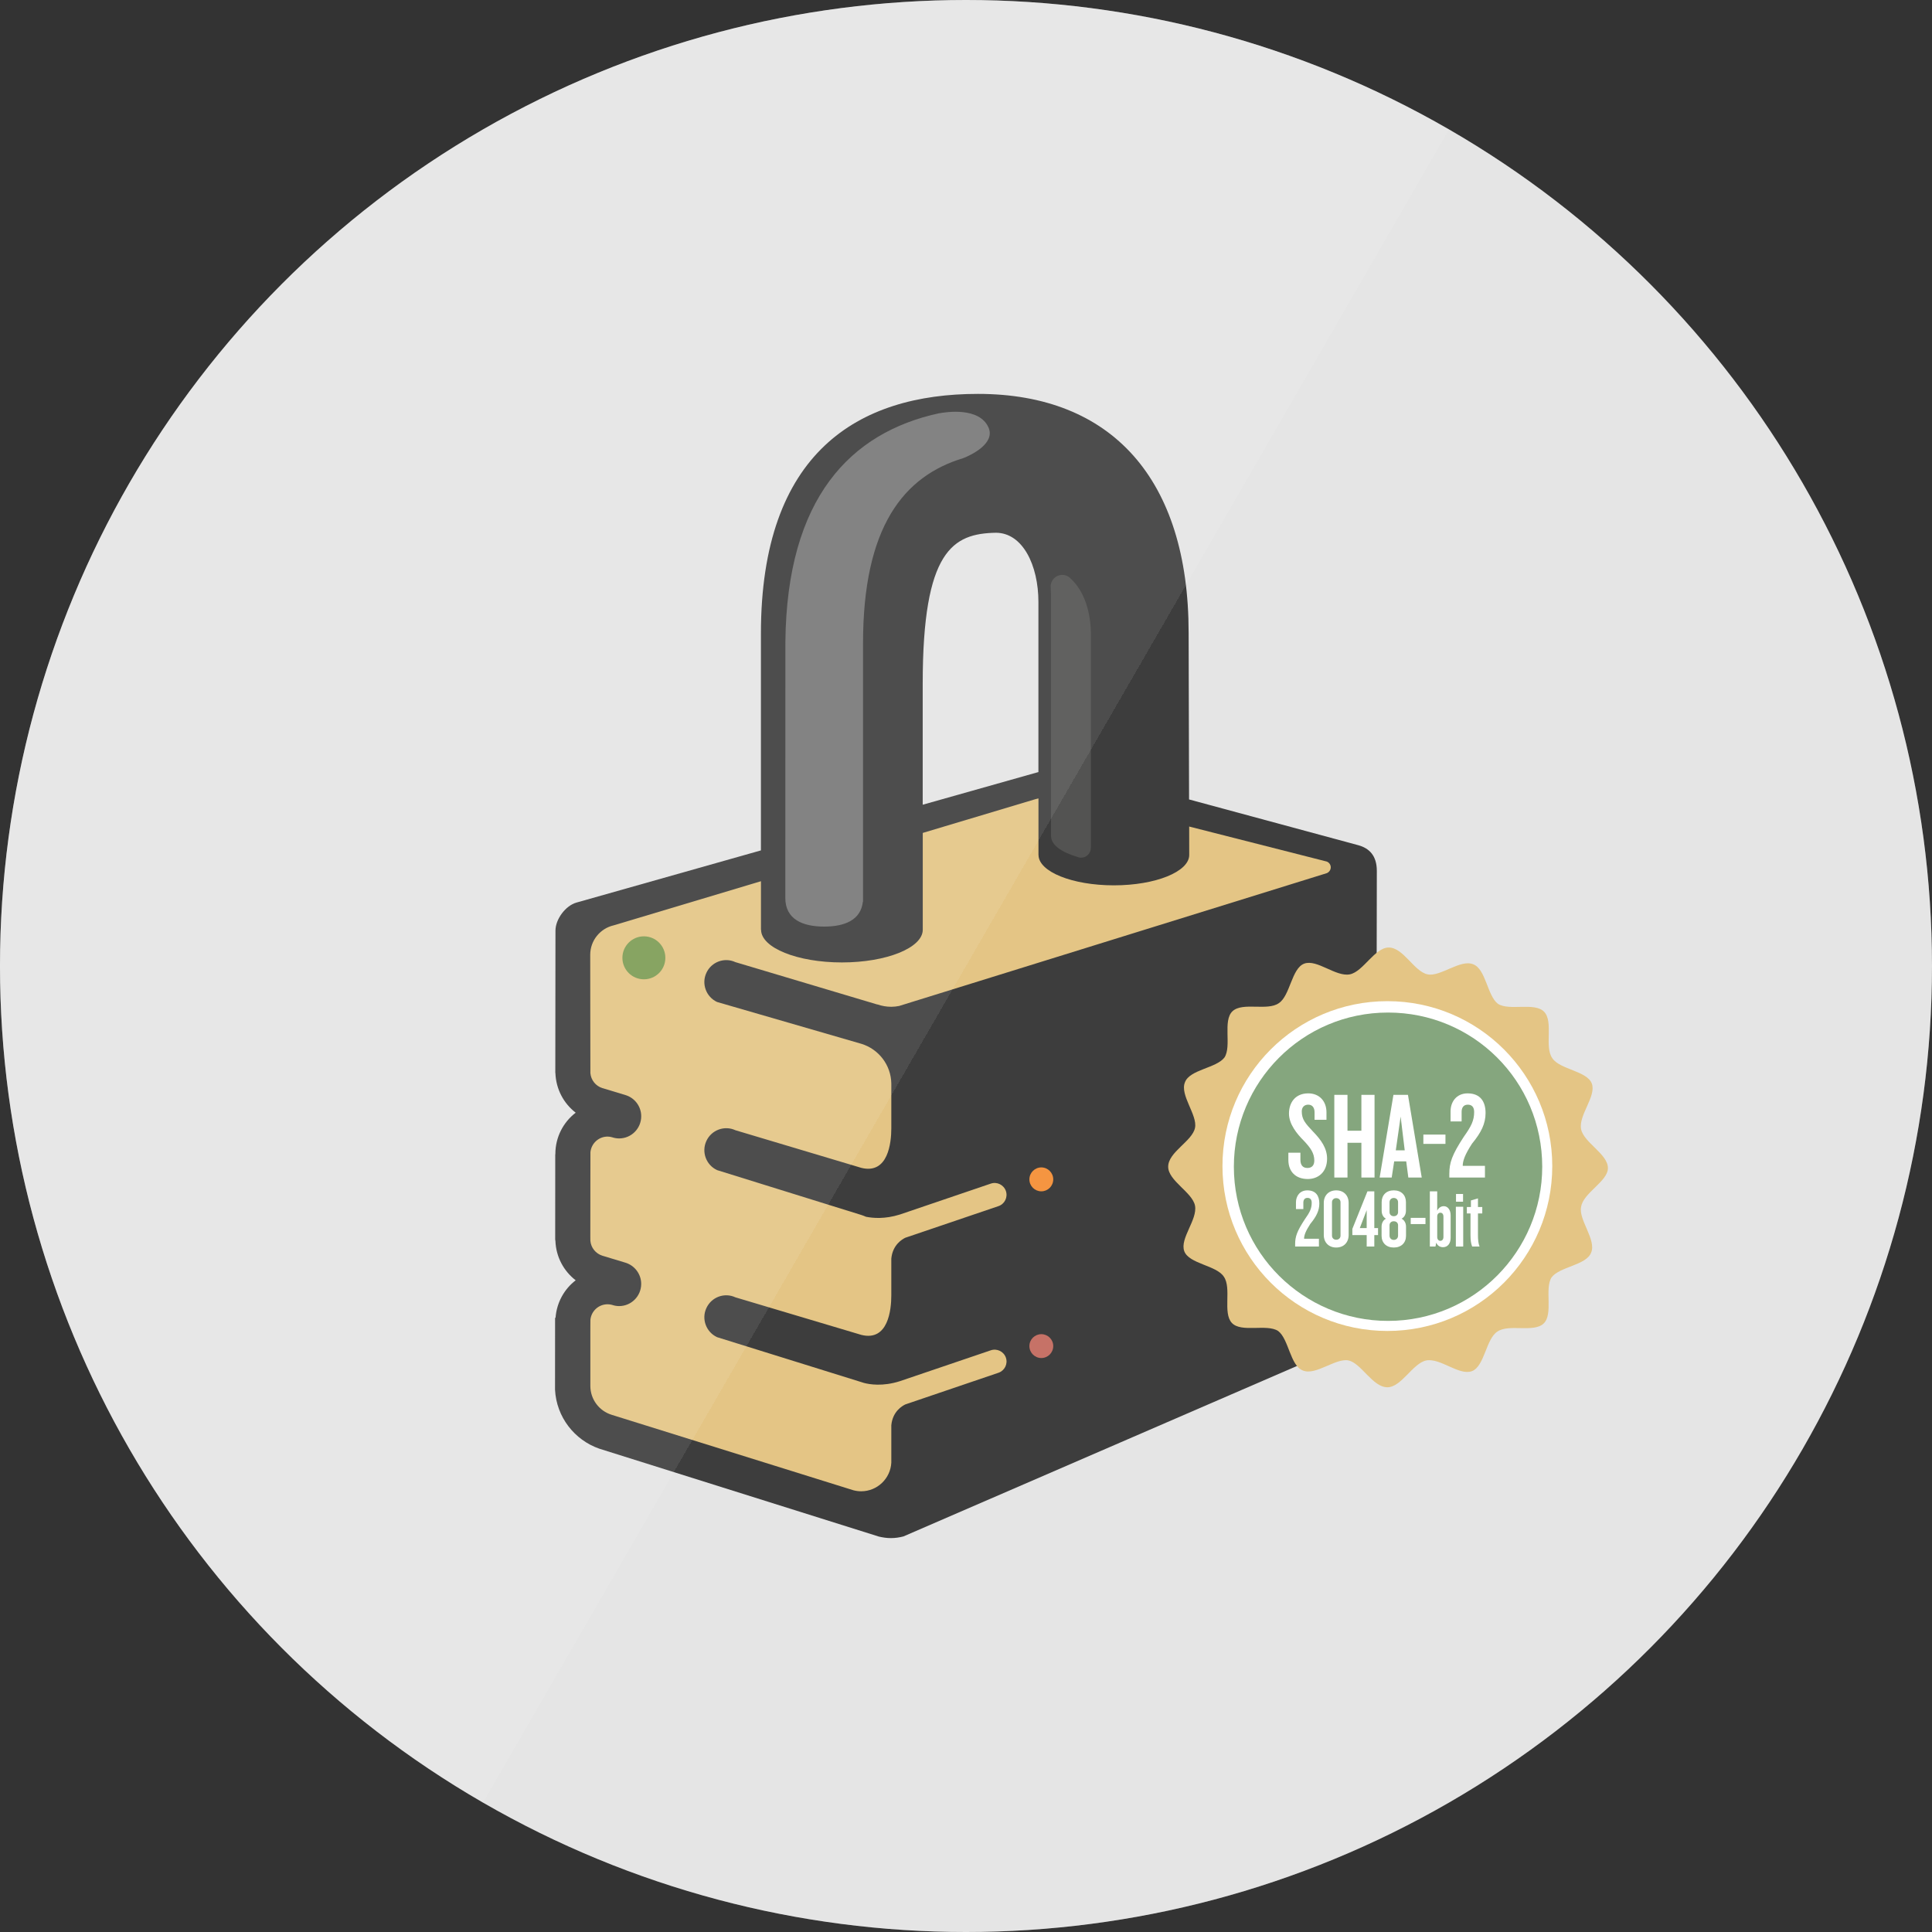
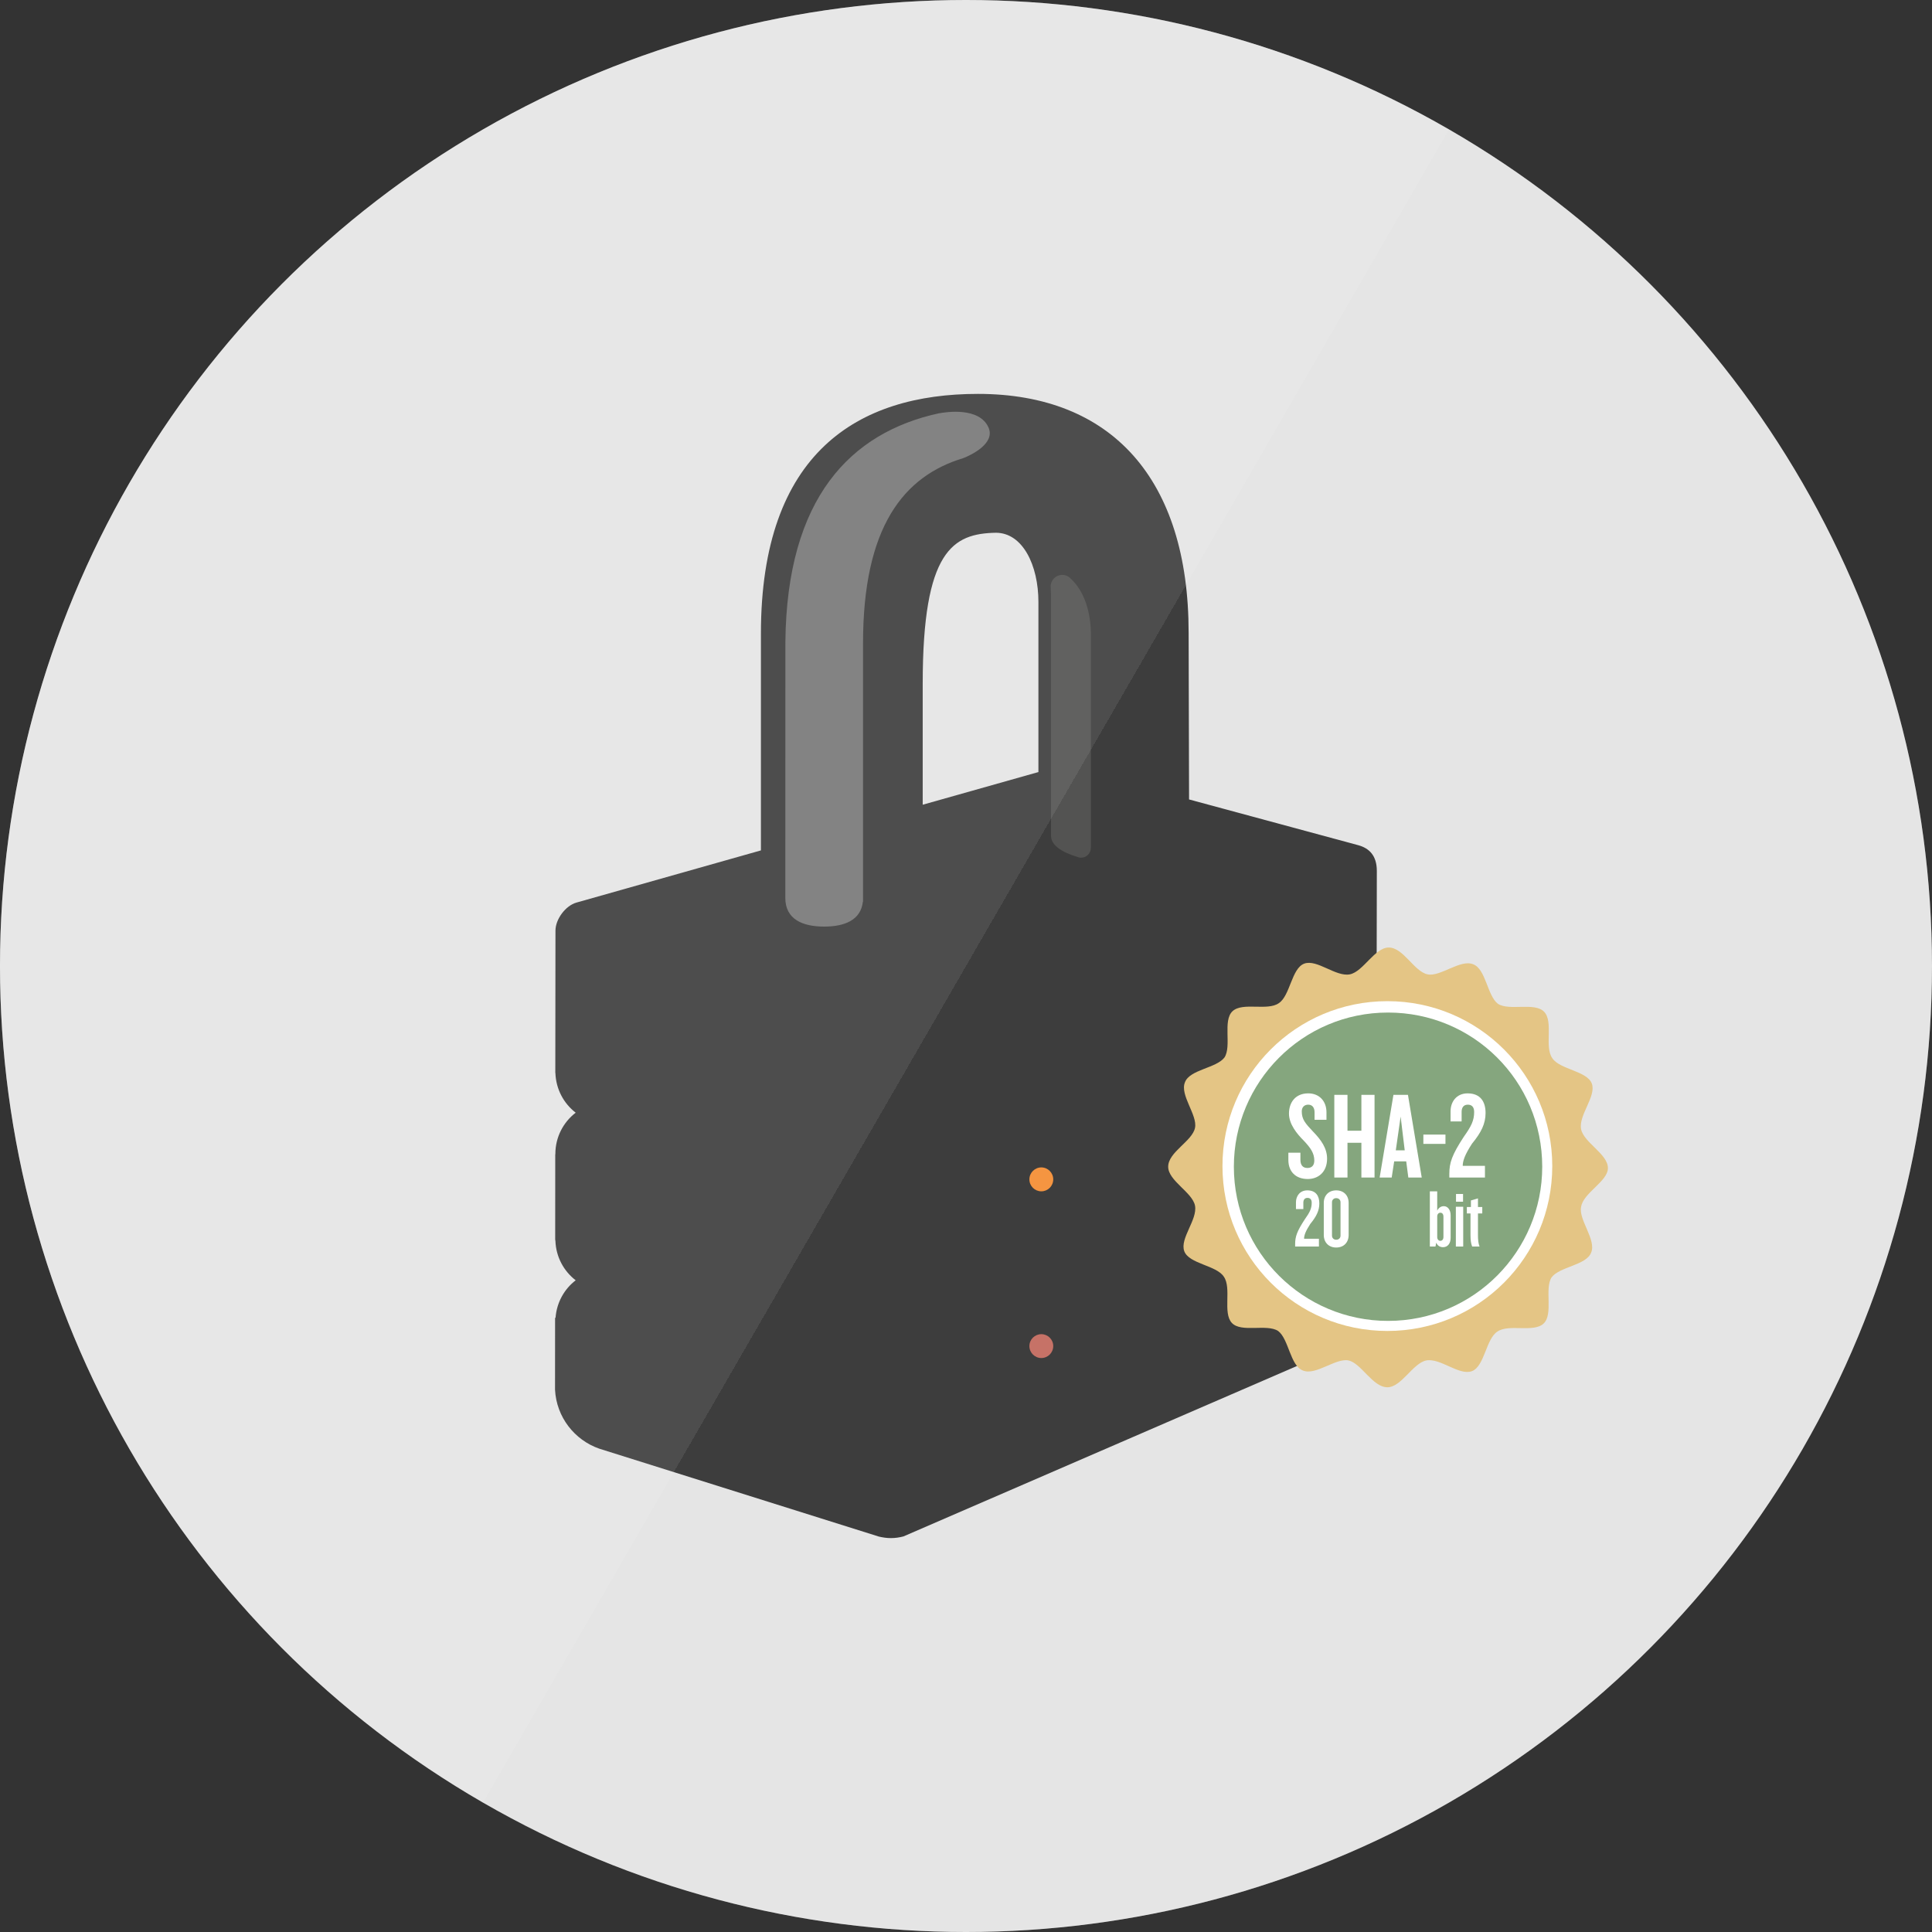
<svg xmlns="http://www.w3.org/2000/svg" version="1.1" x="0px" y="0px" width="240px" height="240px" viewBox="0 0 240 240" enable-background="new 0 0 240 240" xml:space="preserve">
  <rect x="0" y="0" width="240" height="240" fill="#333333" stroke="none" />
  <g id="Layer_14">
</g>
  <g id="Layer_55">
</g>
  <g id="Layer_54">
</g>
  <g id="Layer_52">
</g>
  <g id="Layer_52_copy">
</g>
  <g id="Layer_50">
</g>
  <g id="Layer_51">
</g>
  <g id="Layer_22">
</g>
  <g id="Layer_4">
</g>
  <g id="Layer_2">
</g>
  <g id="Layer_12">
</g>
  <g id="Layer_25">
</g>
  <g id="Layer_10">
</g>
  <g id="Layer_12_copy">
</g>
  <g id="Layer_11">
</g>
  <g id="Layer_10_copy">
</g>
  <g id="Layer_13">
    <g id="Layer_22_copy">
      <circle fill="#DDDDDD" cx="119.999" cy="120" r="120" />
    </g>
    <g id="Layer_4_copy">
      <g>
        <path d="M170.996,152.632c-0.134-1.796-1.031-3.377-2.372-4.414c1.406-1.09,2.337-2.691,2.399-4.6c0,0-0.007-11.208-0.007-11.461     c0-1.989-0.938-3.743-2.393-4.867c1.406-1.092,2.324-2.778,2.387-4.676l0.025-14.422c0-1.92-0.957-2.824-2.303-3.197     L147.71,99.31l-0.054-20.705c0-19.096-9.563-29.675-26.169-29.675c-14.884,0-26.963,7.263-26.963,29.786v26.924l-22.923,6.484     c-1.333,0.375-2.599,2.047-2.599,3.486l-0.02,17.684h0.013c0.068,2.007,1.031,3.781,2.519,4.928     c-1.541,1.184-2.525,3.037-2.525,5.129v0.047l-0.015-0.014l-0.006,10.631h0.013v0.105h0.013c0.067,2.009,1.031,3.777,2.518,4.923     c-1.419,1.089-2.356,2.759-2.498,4.637l-0.06,0.04l-0.007,8.91c0.173,3.41,2.422,6.261,5.502,7.331l34.727,10.919     c0.481,0.112,0.971,0.189,1.486,0.189c0.541,0,1.064-0.077,1.566-0.209l56.227-24.352c0,0,1.4-0.434,2.053-1.529     c0.516-0.883,0.545-2.633,0.545-2.633L170.996,152.632z M128.996,74.788v21.119l-14.374,4.059V84.921     c0-16.577,3.764-18.64,9.088-18.74C127.03,66.181,128.996,70.196,128.996,74.788z" />
        <path fill="#1D1D1B" d="M131.954,71.415c0.424,0,0.799,0.182,1.065,0.472c1.695,1.578,2.499,4.184,2.499,7.011v26.391     l-0.007,0.009v0.021c0,0.674-0.544,1.229-1.222,1.229c-0.173,0-0.333-0.046-0.486-0.112c-1.957-0.57-3.234-1.5-3.234-2.546     h-0.008l-0.008-30.094c0-0.267-0.014-0.523-0.027-0.778l0.008-0.007c-0.008-0.049-0.021-0.106-0.021-0.152     C130.519,72.054,131.168,71.415,131.954,71.415z" />
        <path fill="#4D4D4D" d="M97.563,79.746c0.174-17.929,8.128-26.004,19.021-28.394c1.05-0.195,5.061-0.787,6.207,1.74     c0.918,2.043-2.318,3.496-3.088,3.805c-7.465,2.235-12.493,8.561-12.493,23.017v32.098l-0.02-0.015     c-0.242,2.315-2.298,3.107-4.807,3.107c-2.665,0-4.828-0.896-4.828-3.561C97.557,111.544,97.563,79.798,97.563,79.746z" />
        <path fill="#B44637" d="M129.356,168.699c-0.813,0-1.482-0.664-1.482-1.485c0-0.818,0.669-1.479,1.482-1.479     c0.818,0,1.482,0.661,1.482,1.479C130.839,168.035,130.177,168.699,129.356,168.699z" />
        <path fill="#F27405" d="M129.356,147.991c-0.813,0-1.482-0.663-1.482-1.487c0-0.815,0.669-1.485,1.482-1.485     c0.818,0,1.482,0.67,1.482,1.485C130.839,147.328,130.177,147.991,129.356,147.991z" />
-         <path fill="#DBB35E" d="M164.815,108.468l-53.124,16.497c-0.313,0.062-0.636,0.102-0.964,0.102c-0.609,0-1.191-0.105-1.733-0.296     v0.015l-17.636-5.265c-1.36-0.633-2.979-0.04-3.608,1.328c-0.636,1.365-0.033,2.987,1.326,3.621l17.928,5.197     c2.124,0.649,3.676,2.604,3.718,4.927v5.558c0,1.794-0.389,5.738-3.711,4.928l-15.653-4.678c-1.359-0.632-2.979-0.035-3.608,1.33     c-0.636,1.374-0.033,2.986,1.325,3.623l17.929,5.576c0.195,0.061,0.39,0.141,0.575,0.221c0.817,0.164,2.323,0.314,4.205-0.279     l11.295-3.84c0.771-0.266,1.605,0.151,1.874,0.912c0.268,0.778-0.147,1.623-0.918,1.884l-11.574,3.929     c-0.375,0.18-1.58,0.871-1.74,2.598v4.56c0,1.794-0.389,5.737-3.717,4.911l0,0l-15.646-4.666     c-1.36-0.635-2.979-0.039-3.608,1.333c-0.635,1.359-0.034,2.978,1.325,3.614l17.93,5.585c0.1,0.028,0.193,0.06,0.295,0.093     c0.71,0.195,2.357,0.47,4.485-0.21l11.295-3.836c0.771-0.261,1.605,0.147,1.874,0.91c0.268,0.777-0.147,1.614-0.918,1.879     l-11.574,3.934c-0.375,0.18-1.58,0.868-1.74,2.589v4.648c-0.107,1.974-1.741,3.553-3.751,3.553c-0.333,0-0.648-0.047-0.955-0.126     l-30.028-9.374l0,0c-1.533-0.469-2.652-1.899-2.652-3.59v-0.02l0,0v-5.236c0-1.566,0-2.973,0.008-2.964     c0.113-1.087,1.022-1.922,2.137-1.922c0.187,0,0.375,0.027,0.542,0.073c0.281,0.095,0.575,0.152,0.884,0.152     c1.519,0,2.745-1.236,2.745-2.757c0-1.237-0.83-2.298-1.969-2.638c0,0-2.845-0.858-2.863-0.866     c-0.811-0.259-1.405-0.977-1.481-1.847c0,0,0-0.193-0.006-0.513c0.006-3.378,0.006-10.513,0.013-10.504     c0.115-1.09,1.024-1.931,2.136-1.931c0.188,0,0.375,0.033,0.543,0.08c0.281,0.094,0.575,0.15,0.884,0.15     c1.518,0,2.746-1.233,2.746-2.754c0-1.245-0.832-2.303-1.97-2.637c0,0-2.846-0.859-2.864-0.865     c-0.81-0.255-1.405-0.978-1.481-1.852c-0.006,0.011-0.02-14.708-0.02-14.708c0-1.777,1.246-3.271,2.904-3.652l18.306-5.484v6.026     h0.013c0,2.243,4.499,4.063,10.043,4.063s10.043-1.82,10.043-4.063v-12.026l14-4.194l0,0c0.119-0.036,0.253-0.067,0.374-0.091     v7.022h0.007c0,2.082,4.193,3.775,9.361,3.775s9.359-1.693,9.359-3.775l-0.006-3.53l17.08,4.347     c0.293,0.105,0.508,0.387,0.508,0.724C165.306,108.071,165.104,108.348,164.815,108.468z" />
-         <path fill="#537C1E" d="M79.989,116.315c-1.479,0-2.672,1.199-2.672,2.67c0,1.477,1.193,2.667,2.672,2.667     c1.474,0,2.664-1.191,2.664-2.667C82.653,117.515,81.462,116.315,79.989,116.315z" />
      </g>
      <g>
        <path fill="#DBB35E" d="M199.741,145.102c0-1.75-2.999-3.164-3.332-4.829c-0.334-1.75,1.914-4.082,1.333-5.664     c-0.583-1.582-3.997-1.748-4.914-3.164c-0.997-1.414,0.167-4.496-0.997-5.745c-1.167-1.25-4.331-0.085-5.748-1     c-1.332-1-1.498-4.329-3.08-4.913c-1.584-0.664-4.081,1.585-5.663,1.25c-1.664-0.333-2.997-3.332-4.828-3.332     c-1.75,0-3.165,2.999-4.832,3.332c-1.747,0.335-4.079-1.914-5.661-1.333c-1.581,0.583-1.75,3.996-3.164,4.914     c-1.414,0.997-4.496-0.168-5.746,0.997c-1.249,1.167-0.084,4.331-0.999,5.746c-1,1.332-4.329,1.5-4.911,3.082     c-0.667,1.582,1.582,4.08,1.248,5.662c-0.334,1.665-3.332,2.998-3.332,4.829c0,1.75,2.998,3.167,3.332,4.831     c0.334,1.748-1.915,4.08-1.333,5.662c0.583,1.582,3.996,1.748,4.913,3.164c0.998,1.416-0.167,4.498,0.998,5.746     c1.166,1.249,4.331,0.084,5.746,0.999c1.332,1,1.498,4.331,3.082,4.913c1.582,0.665,4.08-1.582,5.662-1.249     c1.582,0.335,2.998,3.331,4.829,3.331c1.747,0,3.164-2.996,4.831-3.331c1.748-0.333,4.08,1.914,5.662,1.333     c1.581-0.582,1.748-3.997,3.163-4.912c1.417-1,4.496,0.165,5.745-1c1.25-1.166,0.086-4.331,1-5.746c1-1.332,4.33-1.5,4.914-3.081     c0.664-1.583-1.584-4.081-1.25-5.663C196.659,148.183,199.741,146.767,199.741,145.102z" />
        <path fill="#FFFFFF" d="M172.343,165.336c-11.324,0-20.484-9.16-20.484-20.483c0-11.325,9.16-20.485,20.484-20.485     c11.325,0,20.485,9.161,20.485,20.485C192.828,156.176,183.668,165.336,172.343,165.336z" />
        <path fill="#5E8A55" d="M172.427,125.782c-10.66,0-19.152,8.66-19.152,19.151c0,10.66,8.66,19.153,19.152,19.153     c10.66,0,19.154-8.66,19.154-19.153C191.579,134.274,183.001,125.782,172.427,125.782z" />
      </g>
      <g enable-background="new    ">
        <path fill="#FFFFFF" d="M162.45,146.462c-1.479,0-2.404-0.91-2.404-2.359v-0.91h1.496v0.879c0,0.648,0.293,1.019,0.863,1.019     c0.586,0,0.863-0.354,0.863-0.926c0-0.895-0.447-1.558-1.311-2.468c-0.849-0.848-1.836-2.051-1.836-3.361     c0-1.387,0.803-2.514,2.391-2.514c1.373,0,2.268,0.956,2.268,2.359v0.926h-1.48v-0.926c0-0.57-0.262-0.955-0.787-0.955     c-0.478,0-0.802,0.309-0.802,0.832c0,1.002,0.446,1.496,1.403,2.514c1.003,1.033,1.742,2.066,1.742,3.362     C164.856,145.567,163.793,146.462,162.45,146.462z" />
        <path fill="#FFFFFF" d="M169.116,146.277v-4.317h-1.727v4.317h-1.636v-10.271h1.636v4.457h1.727v-4.457h1.635v10.271H169.116z" />
        <path fill="#FFFFFF" d="M174.948,146.277l-0.262-2.005h-1.496l-0.309,2.005h-1.496l1.712-10.271h1.805l1.711,10.271H174.948z      M173.992,138.706l-0.602,4.193h1.11L173.992,138.706z" />
        <path fill="#FFFFFF" d="M176.816,142.098v-1.156h2.745v1.156H176.816z" />
        <path fill="#FFFFFF" d="M182.862,142.067c-0.894,1.373-1.156,2.144-1.156,2.761h2.76v1.449h-4.426v-0.446     c0-1.389,0.324-2.361,1.805-4.628c0.925-1.294,1.28-2.02,1.28-3.067c0-0.602-0.277-0.91-0.786-0.91     c-0.51,0-0.771,0.338-0.771,0.895v1.188h-1.373v-1.266c0-1.141,0.709-2.221,2.113-2.221c1.635,0,2.235,1.08,2.235,2.437     C184.543,139.585,184.004,140.68,182.862,142.067z" />
      </g>
      <g enable-background="new    ">
        <path fill="#FFFFFF" d="M162.77,152.039c-0.598,0.915-0.772,1.431-0.772,1.843h1.843v0.967h-2.954v-0.298     c0-0.927,0.216-1.575,1.204-3.089c0.618-0.864,0.854-1.349,0.854-2.048c0-0.402-0.186-0.608-0.525-0.608     s-0.514,0.227-0.514,0.598v0.792h-0.917v-0.844c0-0.762,0.474-1.481,1.41-1.481c1.091,0,1.493,0.72,1.493,1.626     C163.892,150.382,163.531,151.112,162.77,152.039z" />
        <path fill="#FFFFFF" d="M165.989,154.973c-0.927,0-1.544-0.628-1.544-1.565v-3.974c0-0.937,0.617-1.563,1.544-1.563     c0.937,0,1.545,0.627,1.545,1.563v3.974C167.534,154.345,166.926,154.973,165.989,154.973z M166.524,149.341     c0-0.277-0.205-0.504-0.535-0.504c-0.318,0-0.524,0.227-0.524,0.504v4.159c0,0.278,0.206,0.505,0.524,0.505     c0.33,0,0.535-0.227,0.535-0.505V149.341z" />
-         <path fill="#FFFFFF" d="M170.722,153.429v1.42h-0.947v-1.42h-1.781v-0.772l1.874-4.664h0.854v4.562h0.463v0.875H170.722z      M169.774,150.329l-0.854,2.225h0.854V150.329z" />
-         <path fill="#FFFFFF" d="M173.138,154.973c-0.926,0-1.513-0.587-1.513-1.462v-1.123c0-0.473,0.216-0.833,0.546-0.997     c-0.33-0.165-0.535-0.526-0.535-0.999v-1.061c0-0.865,0.576-1.461,1.502-1.461c0.938,0,1.514,0.596,1.514,1.461v1.061     c0,0.473-0.217,0.834-0.546,0.999c0.329,0.164,0.556,0.524,0.556,0.997v1.123C174.661,154.386,174.075,154.973,173.138,154.973z      M173.673,149.352c0-0.329-0.227-0.535-0.535-0.535c-0.298,0-0.524,0.206-0.524,0.535v1.235c0,0.257,0.185,0.494,0.524,0.494     c0.351,0,0.535-0.237,0.535-0.494V149.352z M173.673,152.203c0-0.267-0.185-0.493-0.535-0.493c-0.34,0-0.524,0.227-0.524,0.493     v1.286c0,0.33,0.227,0.537,0.524,0.537c0.309,0,0.535-0.207,0.535-0.537V152.203z" />
-         <path fill="#FFFFFF" d="M175.245,152.059v-0.772h1.833v0.772H175.245z" />
        <path fill="#FFFFFF" d="M179.258,154.931c-0.351,0-0.68-0.164-0.844-0.566l-0.094,0.484h-0.699v-6.856h0.915v2.399     c0.166-0.34,0.453-0.556,0.814-0.556c0.524,0,0.854,0.493,0.854,1.132v2.801C180.204,154.448,179.854,154.931,179.258,154.931z      M179.309,151.144c0-0.319-0.144-0.495-0.38-0.495c-0.237,0-0.393,0.187-0.393,0.474v2.543c0,0.299,0.176,0.473,0.382,0.473     c0.237,0,0.391-0.174,0.391-0.482V151.144z" />
        <path fill="#FFFFFF" d="M180.851,154.849v-4.941h0.915v4.941H180.851z M180.871,149.28v-0.959h0.875v0.959H180.871z" />
        <path fill="#FFFFFF" d="M183.598,150.741v2.677c0,0.577,0.04,1.02,0.195,1.431h-0.917c-0.145-0.371-0.205-0.771-0.205-1.431     v-2.677h-0.453v-0.803h0.505v-0.813l0.875-0.258v1.071h0.535v0.803H183.598z" />
      </g>
    </g>
    <g id="Layer_2_copy">
      <linearGradient id="SVGID_1_" gradientUnits="userSpaceOnUse" x1="16.113" y1="-725.132" x2="223.994" y2="-845.153" gradientTransform="matrix(1 0 0 -1 -0.055 -665.141)">
        <stop offset="0.5" style="stop-color:#FFFFFF" />
        <stop offset="0.5" style="stop-color:#FFFFFF;stop-opacity:0.8" />
      </linearGradient>
      <circle opacity="0.3" fill="url(#SVGID_1_)" enable-background="new    " cx="119.999" cy="120" r="120" />
    </g>
  </g>
  <g id="Layer_15">
</g>
  <g id="Layer_16">
</g>
  <g id="Layer_17">
    <g id="Layer_18_1_">
	</g>
  </g>
  <g id="Layer_17_copy">
    <g id="Layer_18_copy">
	</g>
  </g>
  <g id="Layer_17_copy_2">
    <g id="Layer_18_copy_2">
      <g id="Layer_20_1_">
		</g>
      <g id="Layer_56">
		</g>
    </g>
  </g>
  <g id="Layer_17_copy_3">
    <g id="Layer_18_copy_3">
	</g>
  </g>
  <g id="Layer_17_copy_5">
    <g id="Layer_18_copy_5">
	</g>
  </g>
  <g id="Layer_17_copy_6">
    <g id="Layer_18_copy_6">
	</g>
  </g>
  <g id="Layer_17_copy_7">
    <g id="Layer_18_copy_7">
	</g>
  </g>
  <g id="Layer_17_copy_8">
    <g id="Layer_18_copy_8">
	</g>
  </g>
  <g id="Layer_17_copy_9">
    <g id="Layer_18_copy_9">
	</g>
  </g>
  <g id="Layer_17_copy_10">
    <g id="Layer_18_copy_10">
	</g>
  </g>
  <g id="Layer_17_copy_11">
    <g id="Layer_18_copy_11">
	</g>
  </g>
  <g id="Layer_17_copy_12">
    <g id="Layer_18_copy_12">
	</g>
  </g>
  <g id="Layer_17_copy_13">
    <g id="Layer_18_copy_13">
	</g>
  </g>
  <g id="Layer_17_copy_14">
    <g id="Layer_18_copy_14">
	</g>
  </g>
  <g id="Layer_17_copy_15">
    <g id="Layer_18_copy_15">
	</g>
  </g>
  <g id="Layer_17_copy_17">
    <g id="Layer_18_copy_17">
	</g>
  </g>
  <g id="Layer_49">
</g>
  <g id="Layer_17_copy_16">
    <g id="Layer_18_copy_16">
	</g>
  </g>
  <g id="Layer_57">
</g>
  <g id="Layer_57_copy">
</g>
  <g id="Layer_57_copy_2">
</g>
</svg>